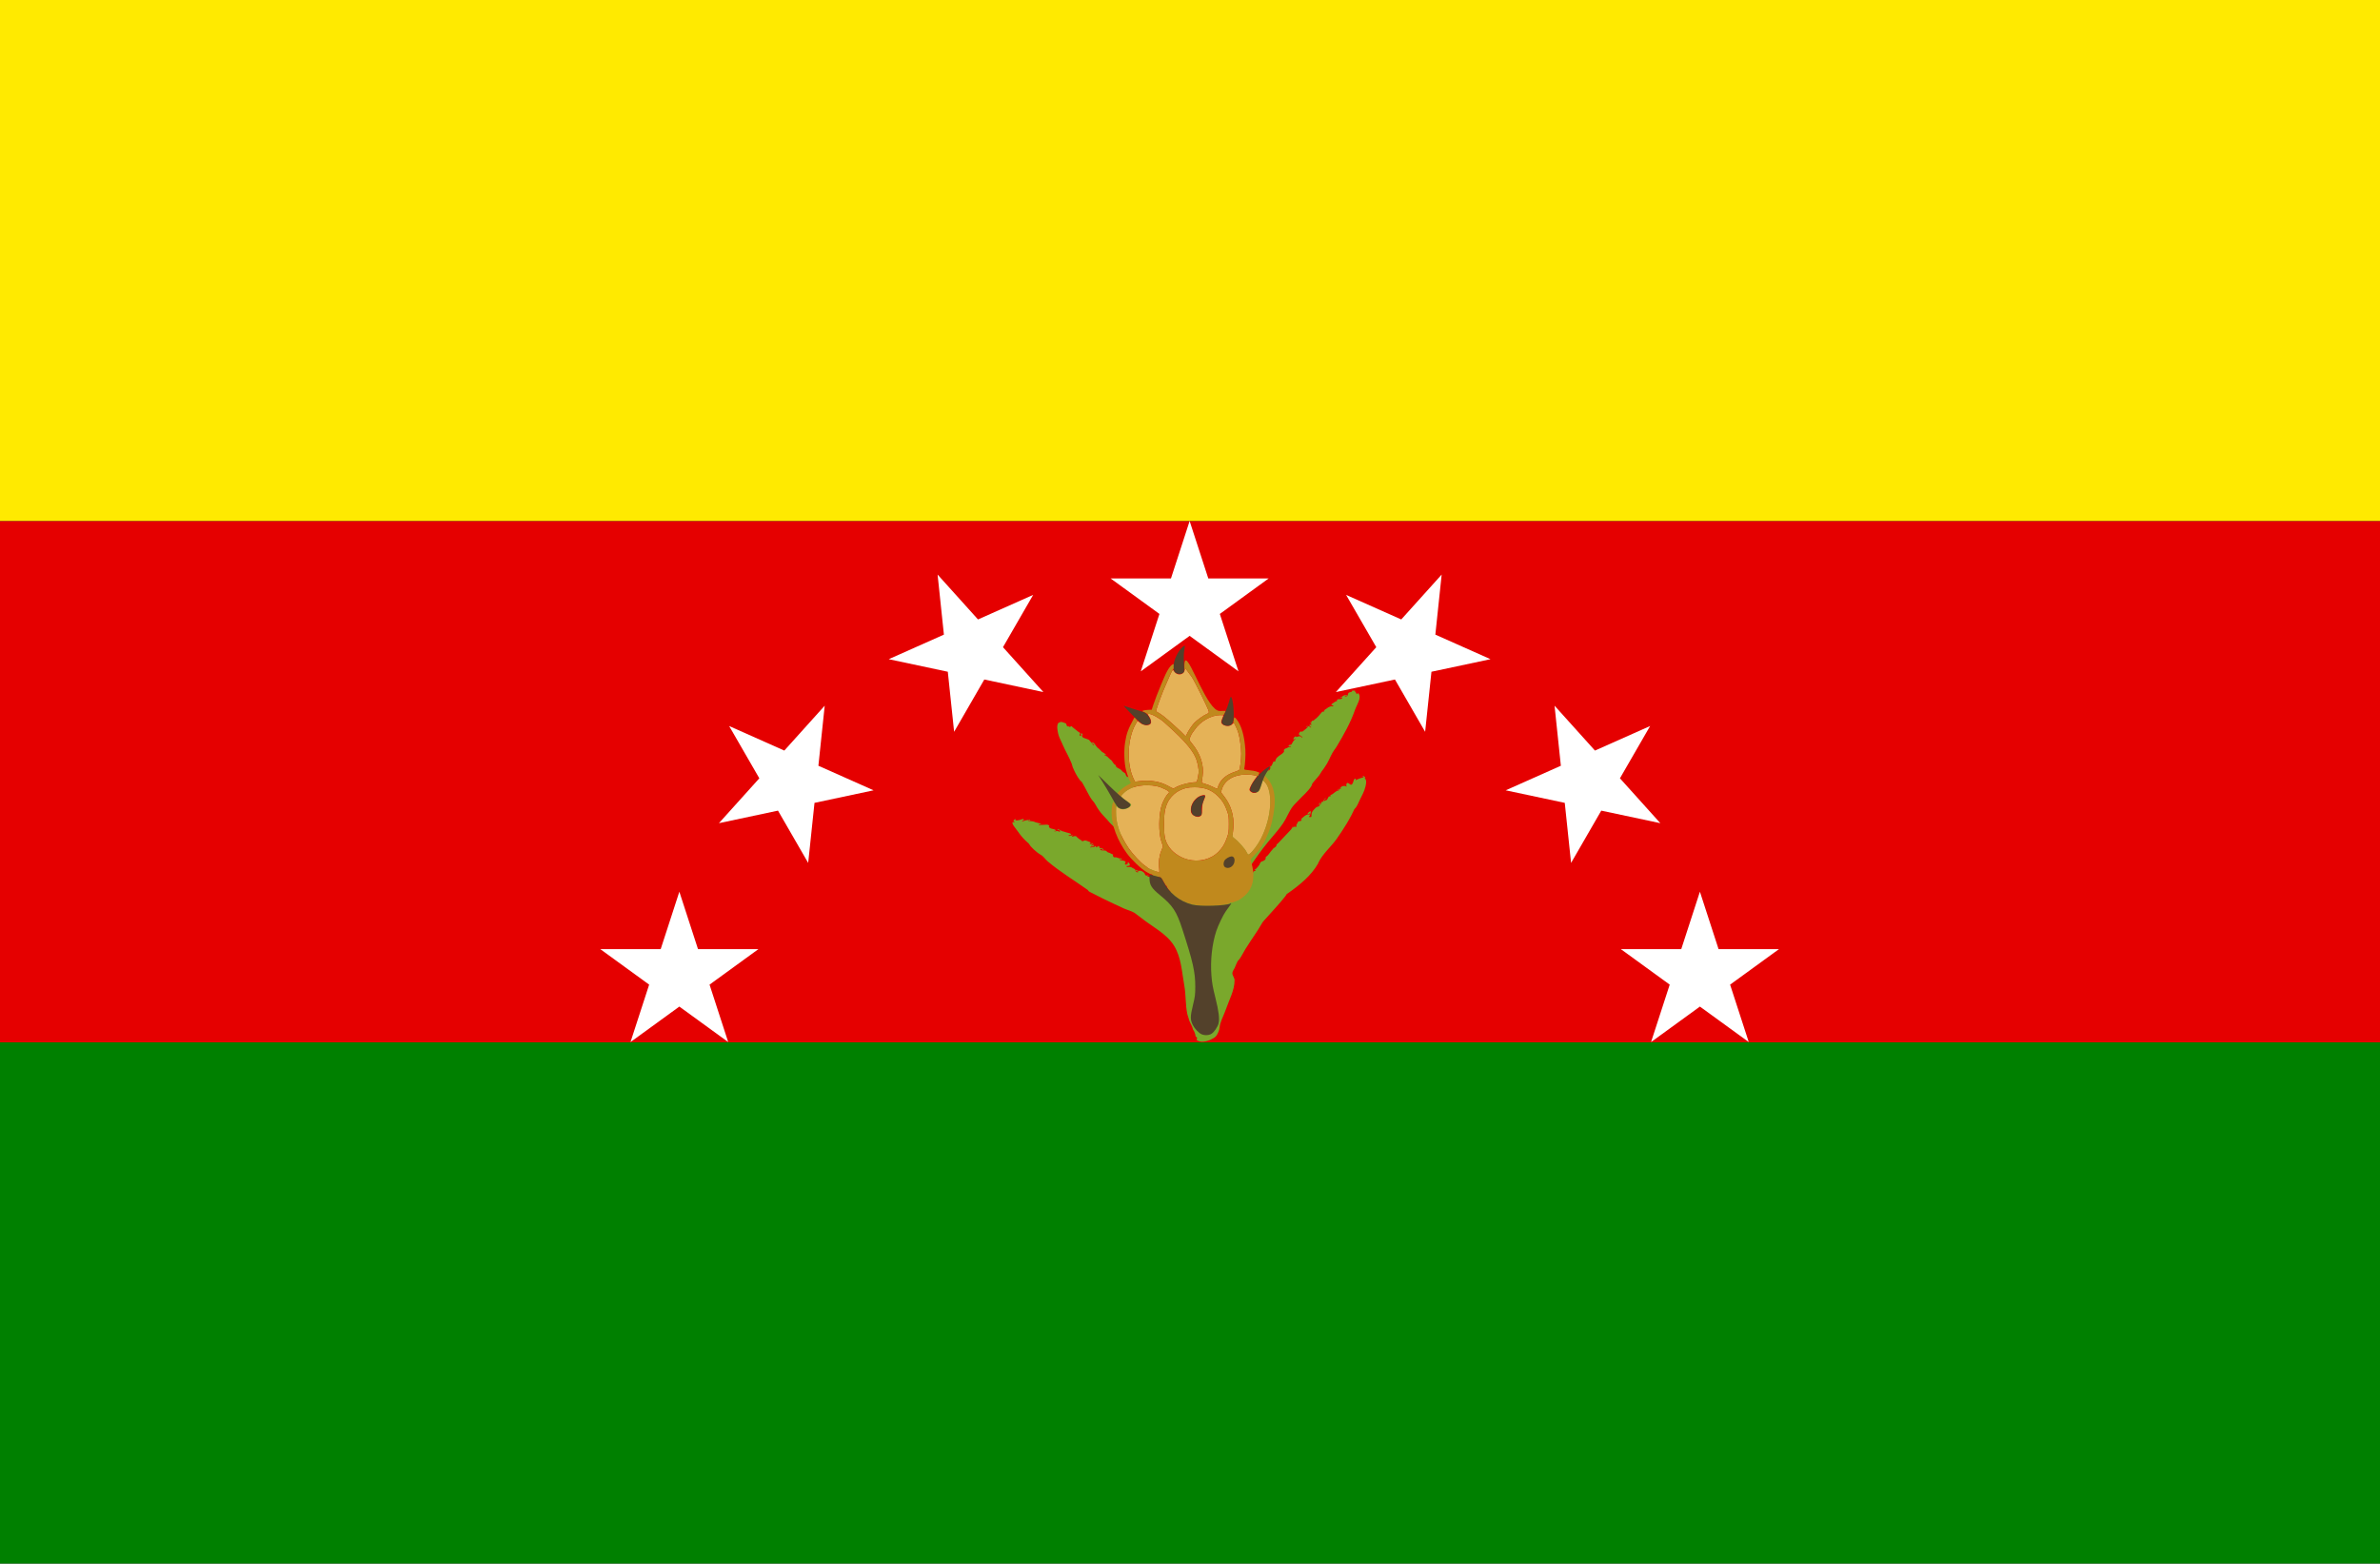
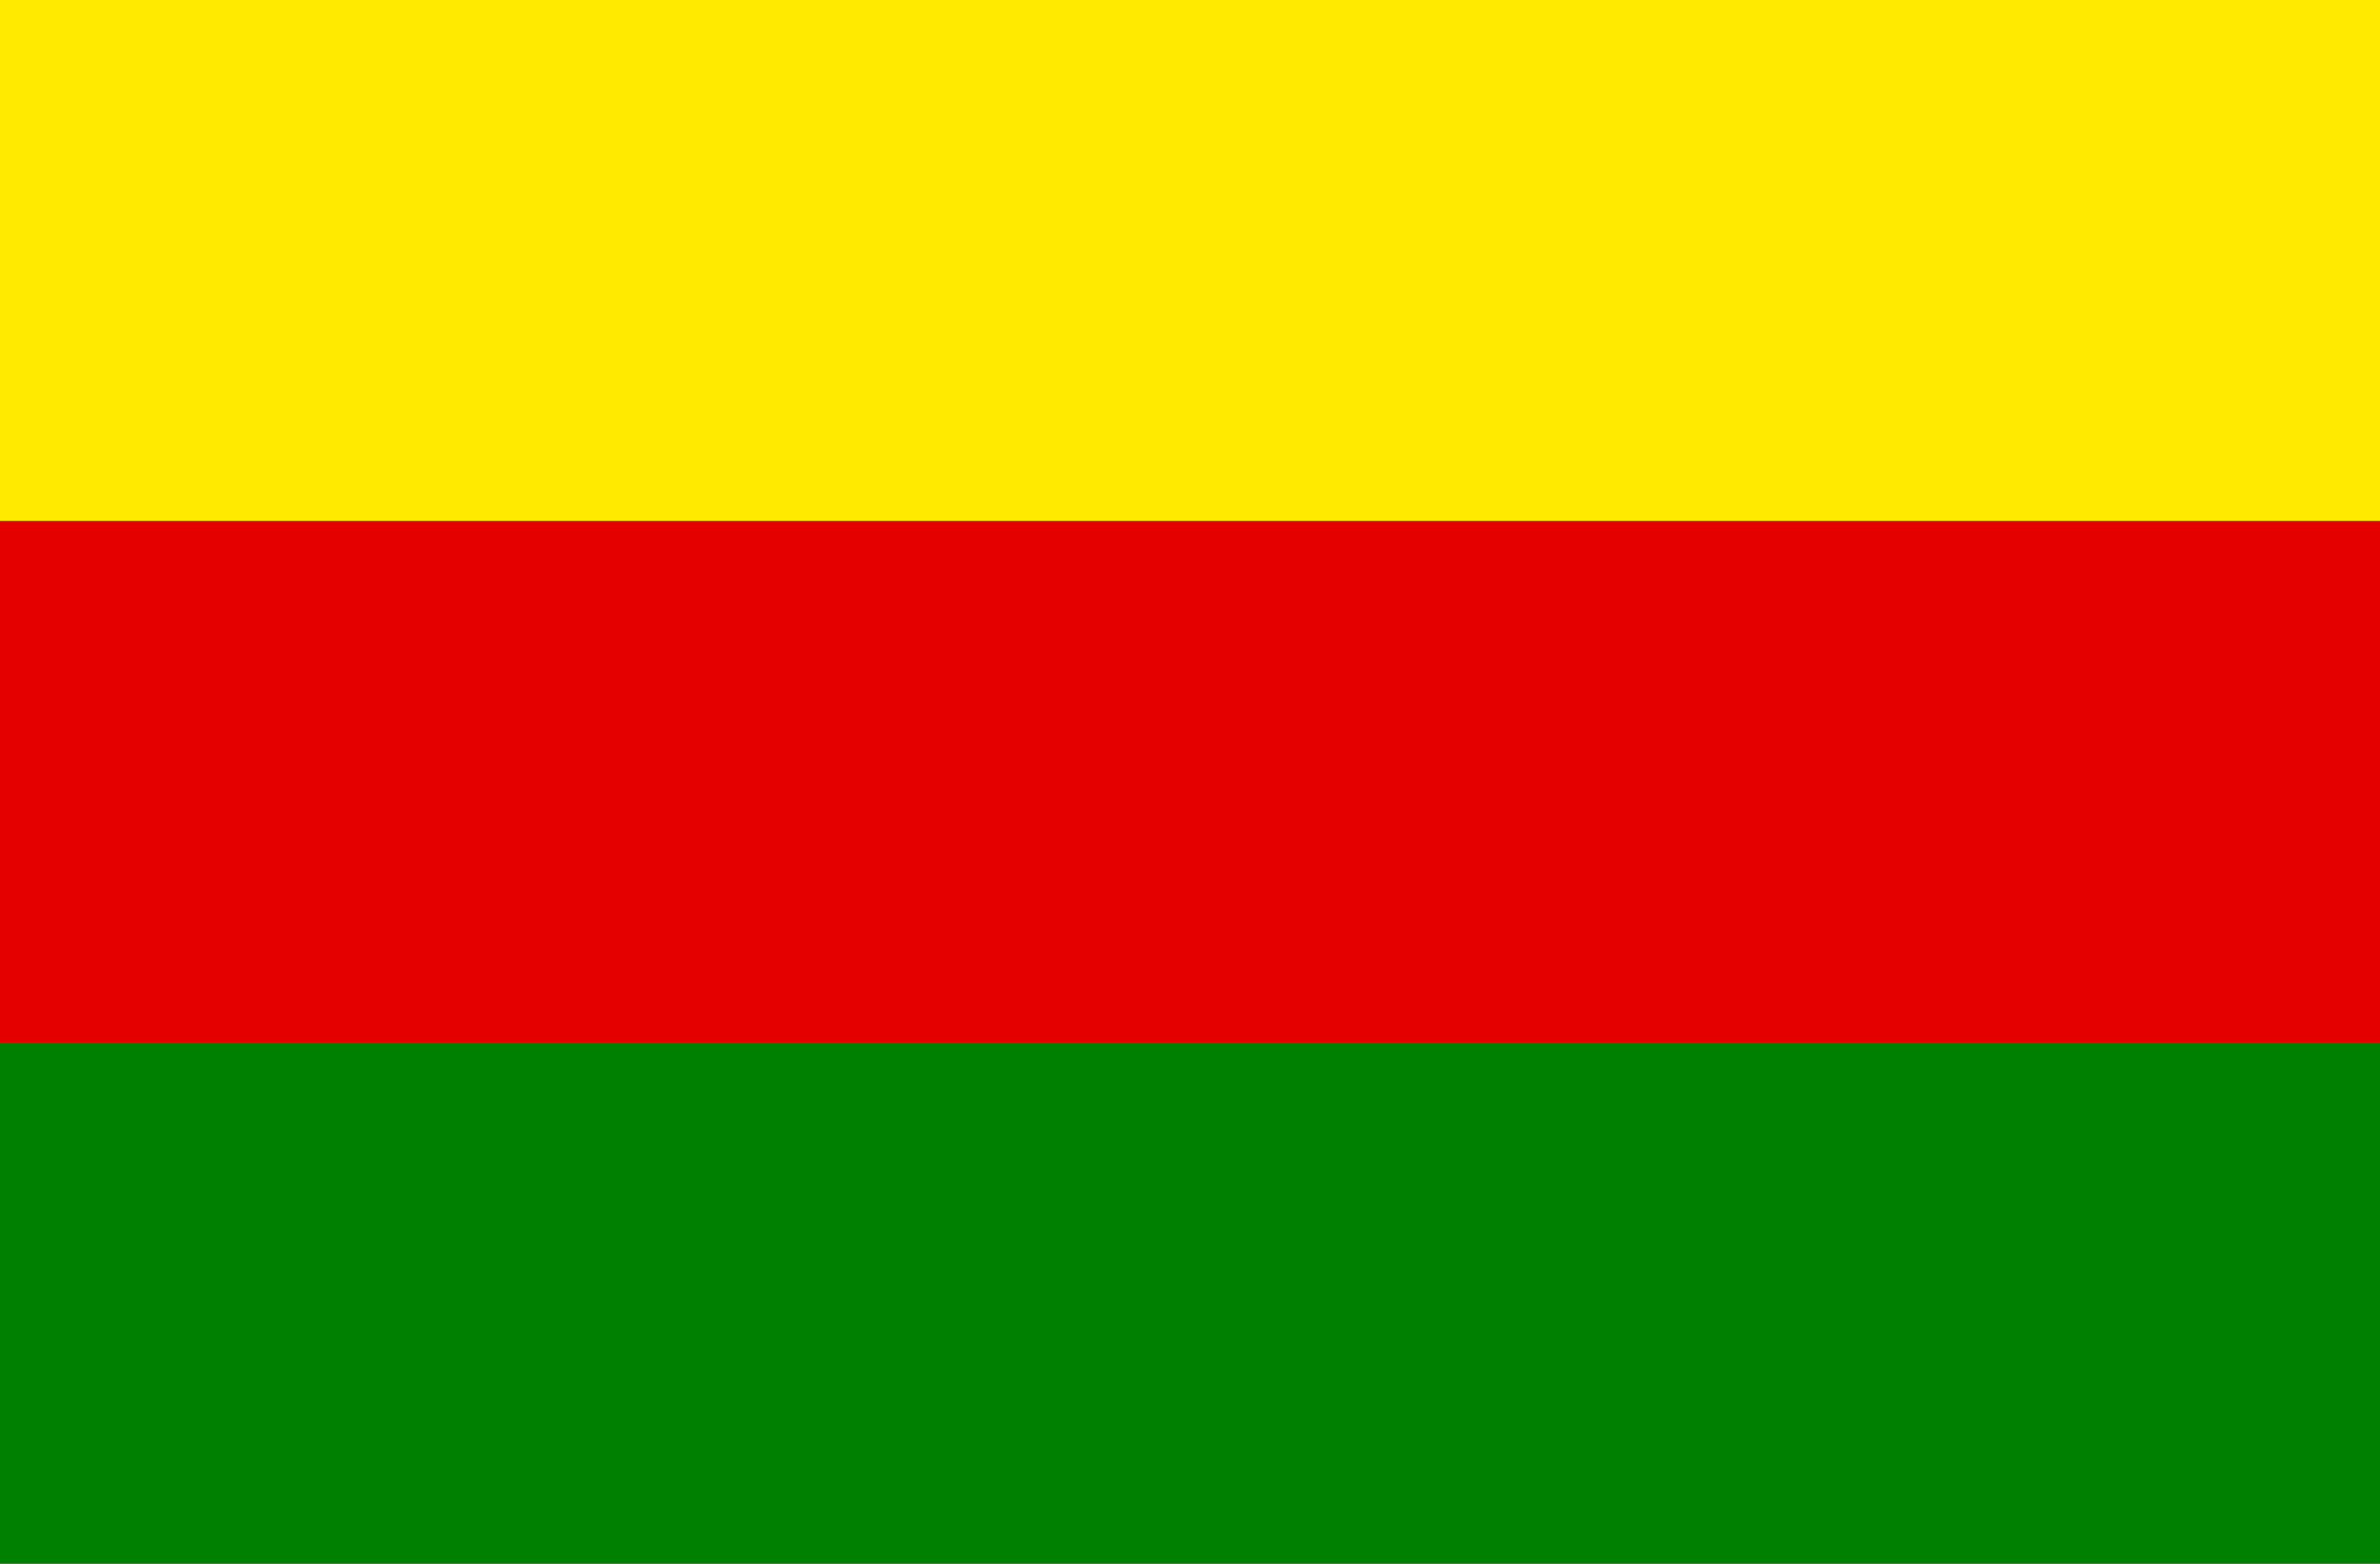
<svg xmlns="http://www.w3.org/2000/svg" xmlns:xlink="http://www.w3.org/1999/xlink" version="1.1" id="svg1" width="1347" height="885" viewBox="0 0 1347 885" xml:space="preserve">
  <rect x="0" y="0" width="1347" height="885" fill="#333333" stroke="none" />
  <defs id="defs1" />
  <g id="layer1" style="display:inline">
    <rect style="fill:#ffea00;fill-opacity:1;stroke:none;stroke-width:3.341;stroke-linecap:round;stroke-miterlimit:100;paint-order:fill markers stroke" id="rect1" width="1347" height="295" x="0" y="0" />
    <rect style="fill:#e50000;fill-opacity:1;stroke:none;stroke-width:3.341;stroke-linecap:round;stroke-miterlimit:100;paint-order:fill markers stroke" id="rect2" width="1347" height="295" x="0" y="295" />
    <rect style="display:inline;fill:#008000;fill-opacity:1;stroke:none;stroke-width:3.341;stroke-linecap:round;stroke-miterlimit:100;paint-order:fill markers stroke" id="rect3" width="1347" height="295" x="0" y="590" />
  </g>
  <g id="layer2">
    <g fill="#ffffff" id="g6" transform="matrix(1.813,0,0,1.813,-142.559,-101.79)" style="display:inline">
-       <path id="star" d="m 450,218.802 15.251,46.938 -39.928,-29.009 h 49.354 l -39.928,29.009 z" />
      <g id="star3">
        <use xlink:href="#star" transform="rotate(24,450,412.241)" id="use3" />
        <use xlink:href="#star" transform="rotate(48,450,412.241)" id="use4" />
        <use xlink:href="#star" transform="rotate(72,450,412.241)" id="use5" />
      </g>
      <use xlink:href="#star3" transform="matrix(-1,0,0,1,900,0)" id="use6" />
    </g>
    <g id="g3" style="display:inline" transform="matrix(0.358,0,0,0.358,331.531,288.606)">
-       <path d="m 1216.843,285.527 c -0.531,-0.151 -1.093,0.163 -1.641,0.24 -1.332,0.186 -3.114,-0.471 -4,0.532 -0.229,0.259 0.2,0.751 0,1.032 -0.232,0.326 -0.76,0.263 -1.137,0.402 -1.409,0.519 -3.147,0.558 -4.207,1.614 -0.745,0.743 -0.686,1.984 -1.125,2.936 -0.311,0.675 -0.428,1.568 -1.064,1.96 -1.059,0.653 -3.159,1.23 -3.74,0.137 -0.108,-0.204 0.213,-0.442 0.416,-0.555 0.921,-0.51 3.027,0.762 3.154,-0.274 0.103,-0.84 -1.573,-0.826 -2.428,-0.821 -1.332,0.008 -2.605,0.676 -3.766,1.322 -0.557,0.31 -0.931,0.885 -1.486,1.198 -0.737,0.417 -1.723,0.352 -2.387,0.876 -0.323,0.255 -0.953,0.72 -0.68,1.026 0.522,0.585 1.357,-1.213 2.125,-1.032 0.58,0.137 1.187,0.833 1.076,1.413 -0.182,0.956 -1.584,1.209 -2.512,1.531 -1.545,0.535 -3.491,-0.276 -4.875,0.59 -0.636,0.398 -1.246,1.144 -1.209,1.888 0.011,0.213 0.46,0.3 0.399,0.504 -0.21,0.697 -1.427,0.385 -2.088,0.704 -1.294,0.623 -2.445,1.505 -3.615,2.333 -1.052,0.744 -2.362,1.286 -3.055,2.366 -0.177,0.276 -0.382,0.67 -0.221,0.955 0.471,0.833 2.089,0.213 2.74,0.916 0.229,0.248 0.443,0.711 0.24,0.98 -0.654,0.868 -2.207,-0.059 -3.277,0.164 -1.689,0.353 -3.329,0.998 -4.836,1.83 -0.908,0.502 -1.611,1.31 -2.479,1.877 -0.231,0.151 -0.498,0.244 -0.723,0.404 -1.119,0.8 -2.664,1.449 -3.064,2.756 -0.105,0.344 0.436,0.731 0.264,1.048 -0.254,0.469 -0.998,0.405 -1.52,0.533 -0.551,0.136 -1.176,-1.1e-4 -1.686,0.247 -0.44,0.214 -0.718,0.661 -1.06,1.007 -0.238,0.24 -0.475,0.482 -0.69,0.742 -0.266,0.323 -0.471,0.692 -0.738,1.015 -2.246,2.716 -4.602,5.37 -7.234,7.722 -0.67,0.598 -1.466,1.044 -2.162,1.612 -0.546,0.446 -1.004,0.996 -1.576,1.409 -0.411,0.297 -0.827,0.636 -1.32,0.758 -0.391,0.097 -0.856,-0.235 -1.209,-0.043 -1.468,0.801 -0.928,4.782 -2.531,4.299 -0.187,-0.056 -0.034,-0.398 0.037,-0.578 0.241,-0.61 1.567,-0.952 1.25,-1.527 -0.231,-0.42 -1.187,-0.252 -1.441,0.155 -0.663,1.062 0.67,2.441 1.32,3.51 0.123,0.203 0.574,0.314 0.477,0.53 -0.44,0.98 -2.515,-0.764 -3.25,0.023 -0.458,0.49 -0.142,1.394 0.144,1.999 0.442,0.93 2.849,1.293 2.25,2.132 -0.679,0.95 -2.002,-1.319 -3.15,-1.571 -1.465,-0.322 -3.84,-1.202 -4.5,0.131 -0.077,0.156 0.149,0.353 0.311,0.421 0.704,0.298 1.891,-0.952 2.277,-0.298 0.465,0.787 -1.028,1.523 -1.66,2.186 -1.074,1.128 -2.315,2.097 -3.58,3.01 -1.512,1.091 -2.897,2.936 -4.768,2.93 -0.322,-9.9e-4 -0.503,-0.575 -0.818,-0.51 -1.941,0.396 -3.708,2.918 -3.365,4.85 0.226,1.273 2.263,1.342 3.184,2.258 0.785,0.781 2.757,1.956 1.932,2.694 -0.723,0.647 -1.276,-1.602 -2.201,-1.904 -1.725,-0.563 -3.655,0.061 -5.432,0.437 -0.635,0.134 -1.277,0.969 -1.838,0.644 -0.323,-0.188 0.176,-1.017 -0.19,-1.096 -2.147,-0.465 -5.407,3.984 -3.725,5.383 0.365,0.304 0.669,-0.673 1.023,-0.99 0.387,-0.345 0.814,-1.335 1.201,-0.99 1.165,1.038 -1.778,2.557 -2.613,3.87 -1.063,1.672 -2.059,3.385 -3.049,5.101 -0.108,0.188 -0.142,0.438 -0.316,0.568 -0.479,0.36 -1.174,0.261 -1.756,0.41 -0.676,0.173 -1.434,0.181 -2.018,0.561 -0.345,0.224 -0.901,0.56 -0.781,0.951 0.274,0.891 1.774,0.646 2.699,0.818 0.465,0.086 1.361,-0.362 1.414,0.102 0.135,1.174 -2.316,0.599 -3.422,1.044 -1.235,0.497 -2.336,1.281 -3.559,1.805 -0.813,0.349 -1.75,0.424 -2.502,0.887 -0.403,0.248 -0.707,0.63 -1.024,0.98 -0.3,0.332 -0.707,0.626 -0.828,1.055 -0.201,0.71 0.351,1.465 0.256,2.196 -0.047,0.363 -0.184,0.728 -0.402,1.024 -2.309,3.133 -6.271,4.677 -9.131,7.328 -1.081,1.002 -2.276,1.96 -3.02,3.228 -0.248,0.423 -0.222,0.963 -0.445,1.399 -0.162,0.317 -0.514,0.525 -0.637,0.858 -0.162,0.439 0.101,0.972 -0.094,1.397 -0.199,0.434 -0.564,0.864 -1.022,1.011 -0.523,0.168 -1.133,-0.491 -1.629,-0.255 -0.78,0.37 -0.895,1.467 -1.287,2.231 -0.471,0.917 -0.755,1.927 -1.277,2.816 -0.165,0.28 -0.411,0.507 -0.58,0.785 -0.194,0.318 -0.287,0.691 -0.496,0.999 -0.274,0.402 -0.554,0.842 -0.979,1.084 -0.687,0.391 -2.131,-0.284 -2.328,0.475 -0.051,0.196 0.29,0.293 0.467,0.394 0.354,0.202 1.023,0.023 1.154,0.406 0.638,1.859 -1.341,5.526 -3.234,4.942 -0.382,-0.118 0.07,-0.793 0.035,-1.187 -0.052,-0.587 0.232,-1.719 -0.363,-1.73 -1.303,-0.024 -0.413,2.576 -0.938,3.758 -0.206,0.463 -0.396,1.027 -0.848,1.264 -0.653,0.343 -1.901,-0.682 -2.217,-0.021 -0.091,0.191 0.232,0.369 0.41,0.485 0.335,0.219 1.061,-0.044 1.154,0.342 0.119,0.493 -0.844,0.618 -1.115,1.048 -0.359,0.568 -0.228,1.364 -0.611,1.916 -0.784,1.127 -2.423,1.454 -3.25,2.551 -1.781,2.364 -2.189,5.487 -3.326,8.213 -0.233,0.559 -0.115,1.778 -0.717,1.67 -1.61,-0.288 0.815,-3.596 -0.217,-4.854 -0.141,-0.171 -0.457,-0.277 -0.648,-0.164 -0.743,0.437 -0.388,1.668 -0.633,2.488 -0.452,1.511 0.039,4.649 -1.543,4.473 -0.747,-0.083 0.473,-1.972 -0.236,-2.221 -0.891,-0.313 -1.606,1.135 -2.008,1.981 -0.305,0.642 -0.255,1.413 -0.197,2.12 0.059,0.717 0.628,1.373 0.547,2.088 -3.4,29.98 -26.989,54.138 -42.002,80.393 -1.028,1.799 -2.368,3.422 -3.289,5.277 -5.729,11.537 -11.851,23.367 -13.754,36.083 -0.385,2.574 0.115,5.219 0.525,7.79 0.18,1.128 0.987,2.189 0.846,3.323 -0.146,1.174 -1.017,2.154 -1.693,3.129 -2.817,4.06 -6.485,7.471 -9.75,11.188 -0.872,0.993 -1.754,1.978 -2.629,2.969 -1.238,1.4 -2.41,2.859 -3.709,4.204 -1.553,1.607 -3.083,3.264 -4.873,4.608 -1.982,1.488 -4.278,2.516 -6.42,3.767 -1.756,1.026 -3.425,2.216 -5.273,3.068 -1.45,0.668 -2.991,1.13 -4.523,1.581 -2.884,0.849 -5.95,1.078 -8.771,2.113 -1.828,0.67 -3.264,2.668 -5.213,2.625 -0.368,-0.008 -0.622,-0.397 -0.961,-0.539 -3.13,-1.313 -6.424,-2.339 -9.785,-2.849 -4.106,-0.623 -8.357,0.417 -12.461,-0.222 -1.633,-0.255 -3.178,-0.906 -4.746,-1.425 -0.796,-0.263 -1.607,-0.498 -2.363,-0.856 -1.416,-0.671 -2.75,-1.513 -4.035,-2.406 -1.299,-0.903 -2.392,-2.075 -3.693,-2.975 -1.153,-0.798 -2.517,-1.281 -3.627,-2.136 -0.803,-0.618 -1.276,-2.637 -2.158,-2.136 -0.646,0.366 0.548,1.401 0.564,2.138 0.012,0.539 0.202,1.548 -0.342,1.581 -0.922,0.056 -1.173,-1.715 -0.908,-2.59 0.241,-0.797 1.356,-0.985 2,-1.519 0.684,-0.567 1.833,-0.915 1.977,-1.786 0.774,-4.69 -4.996,-8.143 -6.996,-12.463 -0.797,-1.722 -1.559,-3.487 -1.98,-5.335 -2.309,-10.127 -0.642,-20.872 -2.887,-31.013 -0.937,-4.232 -1.21,-9.261 -4.373,-12.256 -0.79,-0.748 -2.133,-0.519 -3.139,-0.945 -1.355,-0.575 -2.622,-1.348 -3.852,-2.153 -0.964,-0.631 -2.78,-0.945 -2.75,-2.088 0.07,-2.643 4.45,-2.931 6.607,-4.49 0.923,-0.667 1.831,-1.356 2.709,-2.08 0.555,-0.457 1.103,-0.923 1.615,-1.426 1.706,-1.677 4.542,-2.931 4.842,-5.292 0.4,-3.156 -2.768,-5.761 -4.506,-8.437 -1.041,-1.603 -2.233,-3.115 -3.523,-4.529 -1.304,-1.428 -2.851,-2.619 -4.24,-3.966 -0.85,-0.824 -1.714,-1.637 -2.504,-2.519 -2.11,-2.354 -4.42,-4.621 -5.953,-7.378 -0.515,-0.927 -0.67,-2.01 -1.047,-3 -0.457,-1.2 -0.922,-2.4 -1.473,-3.56 -0.636,-1.342 -1.393,-2.625 -2.111,-3.926 -0.624,-1.13 -1.251,-2.26 -1.912,-3.369 -1.597,-2.678 -3.707,-5.082 -4.963,-7.933 -1.081,-2.454 -1.696,-5.104 -2.15,-7.743 -0.611,-3.555 -0.501,-7.194 -0.754,-10.791 -0.137,-1.945 0.888,-4.369 -0.412,-5.833 -0.384,-0.433 -1.549,0.211 -1.713,-0.342 -0.137,-0.461 0.851,-0.565 1.045,-1.005 0.329,-0.745 0.079,-1.626 0.059,-2.439 -0.017,-0.654 -0.671,-1.558 -0.146,-1.956 0.42,-0.319 1.147,0.911 1.5,0.52 0.74,-0.82 -0.828,-2.059 -1.451,-2.969 -1.417,-2.067 -3.328,-3.762 -5.115,-5.526 -0.919,-0.907 -1.589,-2.732 -2.879,-2.594 -0.363,0.039 -0.268,0.898 -0.633,0.883 -0.82,-0.034 -0.759,-1.448 -1.252,-2.097 -0.269,-0.354 -0.684,-0.591 -0.92,-0.966 -0.2,-0.318 -0.303,-0.69 -0.398,-1.053 -0.101,-0.387 0.013,-0.834 -0.18,-1.185 -0.449,-0.818 -1.375,-1.274 -2.115,-1.85 -0.85,-0.661 -1.868,-1.108 -2.662,-1.834 -0.311,-0.284 -0.528,-0.654 -0.805,-0.97 -0.401,-0.459 -0.79,-0.933 -1.238,-1.347 -0.476,-0.44 -0.997,-0.832 -1.531,-1.2 -1.946,-1.342 -4.421,-1.984 -6.078,-3.663 -0.466,-0.472 -0.825,-1.078 -1,-1.714 -0.121,-0.441 0.268,-1.007 -0.012,-1.37 -0.249,-0.324 -0.842,-0.113 -1.186,-0.336 -1.879,-1.224 -2.961,-3.362 -4.273,-5.17 -0.246,-0.339 -0.415,-0.729 -0.672,-1.059 -0.372,-0.477 -0.788,-0.925 -1.248,-1.32 -0.483,-0.414 -1.078,-0.685 -1.57,-1.088 -1.646,-1.348 -2.966,-3.055 -4.596,-4.422 -1.312,-1.1 -4.976,-1.532 -4.154,-3.027 0.383,-0.697 1.747,1.461 2.25,0.843 0.466,-0.573 -0.695,-1.325 -1.217,-1.85 -1.354,-1.362 -3.243,-2.08 -4.803,-3.207 -0.234,-0.169 -0.468,-0.341 -0.684,-0.533 -1.467,-1.31 -2.661,-2.9 -4.127,-4.212 -0.725,-0.648 -1.547,-1.182 -2.299,-1.8 -3.102,-2.548 -6.448,-10.846 -9.121,-7.859 -0.646,0.722 1.483,1.254 2.172,1.937 0.436,0.433 1.677,0.934 1.238,1.365 -1.525,1.497 -3.227,-2.81 -4.76,-4.299 -0.692,-0.672 -1.391,-1.344 -2.002,-2.089 -0.383,-0.467 -0.6,-1.067 -1.037,-1.484 -0.135,-0.129 -0.306,-0.215 -0.473,-0.3 -1.391,-0.704 -2.922,-1.096 -4.359,-1.701 -1.91,-0.804 -4.246,-1.062 -5.662,-2.563 -0.46,-0.487 -0.627,-1.21 -0.713,-1.871 -0.152,-1.167 1.239,-2.708 0.369,-3.51 -0.661,-0.609 -2.418,-0.393 -2.668,0.466 -0.109,0.374 0.781,0.407 0.875,0.785 0.208,0.834 -0.056,2.191 -0.893,2.422 -0.637,0.176 -1.31,-0.619 -1.545,-1.231 -0.43,-1.121 1.075,-2.441 0.607,-3.547 -0.342,-0.809 -1.469,-0.982 -2.178,-1.508 -3.239,-2.401 -6.336,-4.986 -9.477,-7.513 -0.764,-0.614 -1.315,-1.655 -2.277,-1.859 -0.31,-0.066 -0.671,0.05 -0.918,0.247 -0.369,0.295 -0.203,1.103 -0.652,1.253 -0.688,0.23 -1.265,-0.742 -1.967,-0.928 -0.758,-0.2 -1.627,0.128 -2.348,-0.18 -0.406,-0.173 -0.732,-0.522 -0.982,-0.883 -0.736,-1.06 -0.519,-2.661 -1.41,-3.597 -0.488,-0.513 -1.27,-0.646 -1.941,-0.879 -2.097,-0.73 -4.249,-1.778 -6.465,-1.614 -0.6,0.044 -1.112,0.454 -1.664,0.69 -0.287,0.123 -0.582,0.227 -0.855,0.377 -0.521,0.286 -1.203,0.468 -1.482,0.99 -2.577,4.812 -1.004,10.992 0.043,16.339 1.118,5.706 4.392,10.781 6.541,16.19 0.112,0.281 0.21,0.567 0.33,0.845 4.515,10.442 10.585,20.214 14.656,30.834 0.121,0.316 0.193,0.649 0.289,0.974 0.47,1.584 0.772,3.228 1.412,4.753 2.929,6.973 6.458,13.802 11.012,19.86 0.977,1.3 2.457,2.171 3.443,3.464 0.132,0.173 0.217,0.376 0.324,0.564 1.511,2.662 3.037,5.315 4.49,8.008 0.136,0.251 0.261,0.507 0.395,0.76 2.414,4.56 4.728,9.177 7.35,13.623 0.899,1.525 1.829,3.038 2.871,4.471 0.953,1.31 2.044,2.516 3.084,3.759 0.295,0.353 0.628,0.676 0.895,1.05 1.684,2.362 2.845,5.054 4.416,7.492 1.842,2.859 3.743,5.691 5.863,8.354 4.131,5.19 9.14,9.651 13.316,14.806 0.124,0.153 0.224,0.324 0.348,0.477 2.669,3.307 6.626,5.709 8.494,9.516 0.174,0.355 0.087,0.79 0.215,1.164 0.12,0.349 0.253,0.716 0.51,0.984 0.31,0.324 0.799,0.419 1.17,0.673 1.802,1.234 3.485,2.641 5.092,4.115 0.162,0.149 0.313,0.31 0.457,0.475 2.867,3.296 5.354,6.898 8.096,10.297 11.607,14.387 23.935,28.2 35.365,42.725 2.123,2.698 4.178,5.449 6.166,8.246 0.285,0.401 0.573,0.802 0.826,1.224 1.144,1.91 2.106,3.922 3.115,5.905 0.918,1.804 4.159,4.069 2.672,5.453 -1.193,1.11 -2.813,-1.668 -4.279,-2.389 -1.808,-0.889 -3.669,-1.679 -5.559,-2.383 -0.82,-0.306 -2.449,0.067 -2.502,-0.798 -0.025,-0.413 0.765,-0.335 1.139,-0.522 0.261,-0.13 0.843,-0.137 0.77,-0.417 -0.282,-1.069 -2.258,0.267 -3.348,0.029 -0.441,-0.096 -0.89,-0.272 -1.223,-0.574 -1.149,-1.042 -1.219,-2.948 -2.365,-3.993 -1.871,-1.706 -4.333,-3.223 -6.877,-3.276 -0.41,-0.009 -0.725,0.424 -1.131,0.481 -1.8,0.253 -4.835,-2.373 -5.412,-0.667 -0.237,0.7 1.261,0.799 1.939,1.106 0.793,0.358 2.481,-0.016 2.471,0.847 -0.009,0.809 -1.548,0.96 -2.336,0.742 -1.229,-0.34 -1.901,-1.75 -2.512,-2.859 -0.361,-0.656 -0.089,-1.633 -0.631,-2.153 -0.207,-0.199 -0.57,-0.111 -0.84,-0.215 -2.012,-0.77 -3.685,-2.288 -5.723,-2.99 -2.151,-0.741 -6.697,1.015 -6.719,-1.239 -0.007,-0.722 1.446,-0.224 2.143,-0.437 1.015,-0.311 2.628,-0.214 2.939,-1.22 0.511,-1.649 -1.153,-4.681 -2.859,-4.332 -0.745,0.152 0.035,1.601 -0.389,2.227 -0.174,0.257 -0.501,0.385 -0.793,0.495 -0.943,0.356 -2.075,0.923 -2.986,0.495 -0.347,-0.163 -0.53,-0.612 -0.57,-0.99 -0.12,-1.119 1.416,-2.158 1.031,-3.216 -0.33,-0.907 -1.587,-1.13 -2.455,-1.566 -2.137,-1.072 -7.218,-0.227 -6.711,-2.544 0.137,-0.625 1.289,0.153 1.934,0.116 0.52,-0.03 1.506,0.242 1.537,-0.273 0.103,-1.678 -3.251,-0.978 -4.871,-1.484 -1.484,-0.464 -2.918,-1.112 -4.441,-1.426 -0.277,-0.057 -0.561,-0.07 -0.844,-0.081 -0.759,-0.03 -1.584,0.344 -2.279,0.041 -0.81,-0.353 -1.434,-1.156 -1.758,-1.972 -0.168,-0.423 0.059,-0.918 -0.035,-1.363 -0.113,-0.534 -0.211,-1.155 -0.625,-1.515 -0.366,-0.318 -0.959,-0.193 -1.412,-0.369 -0.955,-0.372 -1.779,-1.018 -2.713,-1.438 -1.242,-0.558 -2.647,-0.757 -3.83,-1.428 -0.432,-0.245 -0.837,-0.558 -1.162,-0.932 -0.19,-0.219 -0.216,-0.566 -0.443,-0.746 -2.747,-2.17 -10.45,0.289 -10.047,-3.166 0.067,-0.572 1.162,-0.2 1.74,-0.135 1.301,0.145 2.887,2.132 3.75,1.158 0.261,-0.295 -0.209,-0.801 -0.5,-1.067 -1.094,-1.002 -2.823,-0.961 -4.191,-1.546 -0.821,-0.351 -2.362,-0.293 -2.404,-1.177 -0.013,-0.267 0.629,-0.161 0.689,-0.421 0.075,-0.322 -0.245,-0.674 -0.535,-0.837 -0.847,-0.476 -2.048,-0.5 -2.922,-0.073 -0.554,0.271 -0.477,1.404 -1.09,1.484 -0.472,0.062 -0.798,-0.533 -1.113,-0.887 -0.374,-0.421 -0.341,-1.29 -0.889,-1.432 -0.427,-0.111 -0.896,0.286 -1.158,0.638 -0.106,0.141 0.021,0.398 -0.111,0.516 -0.843,0.753 -2.261,0.218 -3.387,0.361 -1.174,0.149 -3.166,1.638 -3.512,0.518 -0.266,-0.862 1.664,-0.74 2.467,-1.166 1.214,-0.644 3.702,-0.741 3.549,-2.095 -0.053,-0.465 -0.877,-0.431 -1.35,-0.435 -1.125,-0.01 -2.579,1.888 -3.229,0.978 -0.312,-0.437 0.63,-0.871 0.967,-1.289 0.523,-0.649 2.084,-1.192 1.635,-1.892 -0.522,-0.813 -1.843,0.734 -2.816,0.767 -0.738,0.025 -1.975,0.271 -2.172,-0.433 -0.184,-0.66 1.593,-0.7 1.535,-1.382 -0.11,-1.301 -2.129,-1.577 -3.33,-2.117 -1.896,-0.852 -3.918,-1.711 -6,-1.716 -1.43,-0.004 -2.765,1.588 -4.127,1.158 -0.402,-0.127 -0.476,-0.701 -0.793,-0.978 -0.933,-0.816 -2.156,-1.237 -3.178,-1.941 -0.835,-0.576 -1.609,-1.234 -2.404,-1.861 -0.431,-0.34 -0.885,-0.656 -1.285,-1.032 -0.625,-0.588 -0.948,-1.542 -1.729,-1.904 -1.104,-0.511 -2.445,-0.283 -3.654,-0.131 -0.957,0.12 -1.856,1.11 -2.773,0.816 -0.229,-0.073 -0.47,-0.33 -0.439,-0.566 0.094,-0.725 2,-0.657 1.75,-1.345 -0.291,-0.801 -1.72,0.064 -2.58,0.077 -1.416,0.022 -4.01,1.388 -4.25,0.006 -0.2,-1.148 2.342,-0.53 3.33,-1.164 0.203,-0.13 0.544,-0.285 0.5,-0.52 -0.424,-2.285 -4.172,-2.149 -6.352,-3.011 -1.364,-0.539 -2.782,-0.937 -4.191,-1.345 -1.074,-0.311 -2.199,-0.454 -3.248,-0.839 -1.812,-0.664 -3.394,-1.859 -5.209,-2.515 -0.807,-0.291 -2.17,-1.406 -2.5,-0.62 -0.373,0.889 1.709,0.93 2.5,1.49 0.649,0.46 2.01,0.758 1.83,1.527 -0.193,0.829 -1.697,0.924 -2.5,0.622 -0.183,-0.069 -0.159,-0.385 -0.33,-0.479 -1.1,-0.608 -2.517,-0.143 -3.777,-0.172 -0.894,-0.02 -2.534,0.873 -2.684,0 -0.158,-0.925 2.472,-0.012 2.686,-0.926 0.145,-0.623 -0.814,-1.028 -1.365,-1.361 -1.337,-0.805 -2.975,-0.966 -4.479,-1.394 -0.857,-0.244 -1.782,-0.294 -2.59,-0.669 -0.884,-0.41 -1.787,-0.922 -2.381,-1.689 -0.292,-0.378 -0.726,-0.914 -0.506,-1.338 0.121,-0.232 0.777,0.058 0.766,-0.203 -0.182,-4.327 -8.564,-1.895 -12.92,-2.31 -1.244,-0.118 -3.415,1.144 -3.75,-0.048 -0.151,-0.539 0.949,-0.608 1.439,-0.885 0.694,-0.392 2.218,-0.311 2.125,-1.096 -0.063,-0.528 -1.037,-0.288 -1.564,-0.389 -0.552,-0.105 -1.119,-0.115 -1.67,-0.224 -1.877,-0.372 -3.74,-0.847 -5.551,-1.461 -0.752,-0.255 -1.45,-0.65 -2.197,-0.92 -0.305,-0.11 -0.615,-0.206 -0.93,-0.284 -0.671,-0.166 -1.354,-0.283 -2.037,-0.387 -1.774,-0.27 -3.607,-0.188 -5.35,-0.615 -0.439,-0.108 -1.297,-0.038 -1.266,-0.485 0.084,-1.182 3.616,0.374 3.5,-0.806 -0.121,-1.232 -2.502,-0.211 -3.75,-0.131 -1.265,0.08 -2.521,0.312 -3.752,0.613 -0.931,0.228 -1.788,0.72 -2.73,0.899 -0.895,0.17 -2.467,1.02 -2.73,0.157 -0.277,-0.907 1.828,-0.741 2.48,-1.434 0.248,-0.264 0.694,-0.677 0.482,-0.97 -1.663,-2.299 -5.644,1.023 -8.5,1.088 -1.672,0.038 -4.129,1.005 -5,-0.408 -0.199,-0.323 0.717,-0.788 0.439,-1.048 -0.808,-0.755 -2.304,0.581 -3,1.438 -0.322,0.397 -0.502,0.996 -0.357,1.484 0.206,0.698 1.832,0.831 1.584,1.515 -0.349,0.964 -2.378,-0.492 -3.094,0.247 -0.493,0.509 -0.267,1.433 -0.08,2.113 0.933,3.384 3.862,5.884 5.738,8.86 0.115,0.182 0.216,0.373 0.338,0.551 1.155,1.685 2.605,3.164 3.719,4.877 0.112,0.171 0.176,0.371 0.295,0.537 4.063,5.688 8.857,10.915 14.131,15.529 0.226,0.197 0.526,0.303 0.74,0.512 1.498,1.458 2.314,3.487 3.699,5.051 3.042,3.435 6.461,6.554 10.051,9.425 2.17,1.735 4.526,3.238 6.904,4.681 0.18,0.109 0.387,0.174 0.555,0.3 3.508,2.622 5.911,6.473 9.246,9.307 19.614,16.667 41.914,29.963 62.893,44.915 0.229,0.163 0.489,0.291 0.688,0.489 0.487,0.485 0.687,1.213 1.197,1.674 1.507,1.36 3.502,2.072 5.299,3.027 11.339,6.029 22.971,11.506 34.559,17.054 5.332,2.553 10.668,5.104 16.088,7.471 5.459,2.384 11.374,3.818 16.539,6.775 0.174,0.099 0.317,0.243 0.477,0.363 3.36,2.551 6.801,5 10.096,7.633 17.674,14.121 39.827,24.686 51.855,43.755 11.629,18.436 12.507,41.76 16.383,63.152 2.68,14.794 1.692,30.117 4.709,44.847 0.506,2.471 1.548,4.805 2.232,7.233 0.248,0.88 0.383,1.791 0.678,2.656 1.565,4.585 4.511,8.673 5.768,13.351 0.078,0.291 0.008,0.612 0.105,0.897 0.42,1.227 1.458,2.165 2.01,3.34 0.867,1.844 1.516,3.794 2.02,5.766 0.215,0.84 -0.062,1.844 0.422,2.567 0.231,0.344 0.783,0.35 1.061,0.659 0.654,0.729 1.46,1.689 1.264,2.644 -0.058,0.284 -0.586,0.297 -0.654,0.578 -0.215,0.886 0.197,2.102 1,2.55 8.001,4.458 19.448,0.238 27.125,-4.747 3.348,-2.174 5.078,-6.262 6.629,-9.916 1.629,-3.839 1.441,-8.223 2.641,-12.214 2.275,-7.569 6.032,-14.632 8.602,-22.108 5.245,-15.263 13.879,-30.249 13.883,-46.37 9e-4,-4.011 -3.728,-7.538 -3.449,-11.539 0.201,-2.892 2.443,-5.269 3.625,-7.921 1.483,-3.328 2.632,-6.812 4.35,-10.028 0.19,-0.355 0.413,-0.694 0.654,-1.017 0.839,-1.123 1.933,-2.047 2.75,-3.185 3.486,-4.858 5.959,-10.356 9.098,-15.44 2.578,-4.177 5.303,-8.263 7.992,-12.371 3.897,-5.95 7.992,-11.773 11.801,-17.779 2.427,-3.827 4.696,-7.75 7.039,-11.628 0.16,-0.265 0.297,-0.546 0.48,-0.796 1.747,-2.388 3.909,-4.451 5.859,-6.68 10.097,-11.54 20.828,-22.568 30.246,-34.657 0.923,-1.184 1.419,-2.725 2.564,-3.7 0.235,-0.2 0.583,-0.223 0.836,-0.4 18.534,-12.998 37.169,-27.969 48.326,-47.551 0.181,-0.318 0.103,-0.735 0.262,-1.065 6.912,-14.38 19.945,-25.015 29.193,-38.045 5.48,-7.721 10.595,-15.697 15.561,-23.751 1.201,-1.948 2.342,-3.932 3.439,-5.938 2.896,-5.292 5.929,-10.537 8.299,-16.08 0.062,-0.145 0.076,-0.311 0.154,-0.448 0.756,-1.318 2.13,-2.201 2.977,-3.464 2.333,-3.478 3.927,-7.393 5.699,-11.182 3.292,-7.038 7.455,-13.859 9.152,-21.43 0.838,-3.737 1.829,-7.908 0.428,-11.476 -0.275,-0.699 -1.556,-0.853 -1.596,-1.602 -0.026,-0.496 0.919,-0.668 0.94,-1.164 0.014,-0.35 -0.321,-0.648 -0.594,-0.872 -0.978,-0.802 -2.618,-2.393 -3.5,-1.488 -0.238,0.244 0.245,0.641 0.44,0.92 0.273,0.393 1.148,0.58 1,1.034 -0.208,0.639 -1.346,0.191 -2,0.367 -3.053,0.824 -5.996,2.019 -8.922,3.212 -0.57,0.232 -1.186,1.135 -1.678,0.767 -0.416,-0.311 0.308,-1.018 0.244,-1.531 -0.039,-0.311 -0.055,-0.842 -0.371,-0.866 -3.387,-0.26 -3.116,6.059 -5.379,8.567 -0.395,0.437 -0.808,1.01 -1.395,1.09 -2.347,0.32 -4.451,-3.774 -6.561,-2.706 -1.512,0.765 -1.428,3.249 -1.164,4.91 0.04,0.251 0.562,0.458 0.398,0.653 -0.549,0.655 -1.561,-0.807 -2.416,-0.891 -1.757,-0.172 -3.686,-0.018 -5.229,0.831 -0.926,0.51 -2.102,1.327 -2.084,2.376 0.01,0.325 0.761,0.401 0.67,0.713 -0.271,0.928 -1.924,0.383 -2.83,0.742 -0.837,0.332 -2.241,0.408 -2.371,1.291 -0.017,0.115 0.131,0.226 0.246,0.247 0.784,0.143 1.549,-1.473 2.174,-0.984 0.406,0.318 0.042,1.127 -0.305,1.508 -0.757,0.831 -2.225,0.499 -3.238,0.994 -0.376,0.184 -0.683,0.481 -1.027,0.719 -0.585,0.404 -1.184,0.789 -1.764,1.202 -1.655,1.179 -3.14,2.602 -4.889,3.64 -0.568,0.337 -1.25,0.465 -1.801,0.829 -0.359,0.237 -0.812,0.463 -0.953,0.866 -0.171,0.487 0.59,1.136 0.25,1.527 -0.492,0.565 -1.547,-0.266 -2.262,-0.029 -0.193,0.064 -0.349,0.217 -0.482,0.369 -0.645,0.737 -0.966,1.7 -1.453,2.548 -0.485,0.845 -0.789,1.825 -1.465,2.53 -0.216,0.226 -0.502,0.384 -0.791,0.506 -0.665,0.283 -1.442,0.233 -2.111,0.506 -0.633,0.259 -1.225,1.486 -1.756,1.057 -0.617,-0.499 0.41,-1.544 0.809,-2.227 0.491,-0.842 2.599,-1.539 1.904,-2.227 -0.695,-0.688 -1.59,1.165 -2.25,1.885 -0.885,0.966 -1.467,2.167 -2.25,3.216 -0.339,0.454 -0.498,1.437 -1.059,1.332 -0.395,-0.074 -0.114,-0.818 -0.346,-1.142 -0.126,-0.176 -0.328,-0.47 -0.527,-0.383 -0.557,0.244 0.062,1.25 -0.189,1.8 -0.684,1.497 -2.066,4.625 -3.379,3.62 -0.46,-0.352 0.636,-0.962 0.941,-1.452 0.299,-0.479 1.286,-1.066 0.873,-1.454 -0.699,-0.656 -2.036,0.709 -2.402,1.591 -0.393,0.947 1.069,2.086 0.623,3.01 -0.3,0.622 -1.218,0.672 -1.855,0.949 -0.852,0.37 -1.813,0.496 -2.623,0.949 -0.663,0.371 -1.246,0.879 -1.777,1.419 -2.153,2.187 -4.45,4.451 -5.623,7.275 -0.658,1.585 -0.406,3.404 -0.658,5.099 -0.085,0.574 0.122,1.303 -0.289,1.716 -0.128,0.129 -0.356,0.092 -0.539,0.097 -1.008,0.027 -2.593,0.539 -3,-0.373 -0.252,-0.565 0.807,-0.96 1.08,-1.515 0.827,-1.681 1.279,-3.534 1.629,-5.372 0.093,-0.488 0.528,-1.195 0.121,-1.484 -1.031,-0.733 -2.59,0.609 -3.5,1.484 -0.79,0.76 -2.161,2.193 -1.387,2.969 0.689,0.691 1.708,-1.133 2.688,-1.187 0.419,-0.023 1.205,-0.036 1.199,0.379 -0.026,1.973 -3.95,0.792 -5.744,1.655 -1.954,0.939 -3.717,2.282 -5.301,3.754 -1.236,1.149 -3.238,2.224 -3.215,3.903 0,0.339 0.751,0.441 0.672,0.771 -0.396,1.651 -3.157,1.328 -4.752,1.952 -0.138,0.054 -0.303,0.06 -0.416,0.155 -0.667,0.558 -0.895,1.484 -1.316,2.24 -0.524,0.942 -1.006,1.908 -1.506,2.863 -0.144,0.276 -0.373,0.522 -0.432,0.827 -0.156,0.818 0.798,1.844 0.26,2.484 -0.116,0.138 -0.36,0.042 -0.541,0.043 -0.986,0.005 -1.986,-0.399 -2.951,-0.201 -0.811,0.166 -1.598,1.686 -2.207,1.131 -0.286,-0.261 0.373,-0.688 0.449,-1.065 0.041,-0.204 0.203,-0.569 0,-0.624 -0.76,-0.208 -0.788,1.353 -1.215,2.01 -0.714,1.099 -1.422,2.21 -2.25,3.228 -0.776,0.954 -1.69,1.789 -2.535,2.683 -4.523,4.786 -9.012,9.604 -13.57,14.358 -1.819,1.897 -3.508,3.933 -5.5,5.652 -0.335,0.289 -0.859,0.394 -1.076,0.777 -0.279,0.491 0.069,1.163 -0.145,1.685 -0.416,1.016 -1.29,1.803 -2.103,2.548 -0.776,0.709 -1.826,1.08 -2.605,1.786 -0.768,0.696 -1.329,1.587 -2,2.376 -0.662,0.778 -1.333,1.55 -2,2.323 -2.368,2.745 -4.105,6.185 -7.111,8.228 -0.203,0.138 -0.532,0.062 -0.695,0.244 -0.957,1.062 -0.225,2.941 -0.967,4.16 -0.588,0.966 -1.628,1.603 -2.586,2.213 -1.399,0.891 -3.313,0.945 -4.533,2.064 -1.308,1.2 -1.588,3.174 -2.6,4.627 -1.63,2.342 -3.37,4.673 -5.547,6.529 -0.621,0.53 -2.01,0.467 -2.096,1.274 -0.018,0.174 0.215,0.311 0.385,0.361 0.567,0.169 1.51,-0.841 1.75,-0.305 0.597,1.335 -2.548,1.567 -3.5,2.683 -0.329,0.386 -0.418,0.93 -0.721,1.338 -0.508,0.685 -1.24,1.179 -1.807,1.817 -0.549,0.619 -1.113,1.239 -1.539,1.946 -0.159,0.264 -0.257,0.56 -0.373,0.845 -0.793,1.945 -0.977,4.193 -2.207,5.901 -0.179,0.249 -0.432,0.464 -0.717,0.582 -0.817,0.338 -1.953,-0.277 -2.643,0.273 -0.894,0.713 -0.533,2.239 -1.078,3.24 -0.209,0.384 -0.597,0.651 -0.822,1.026 -0.457,0.764 -0.642,1.662 -1.047,2.455 -0.318,0.622 -0.616,1.274 -1.082,1.798 -0.414,0.465 -1.036,0.706 -1.478,1.144 -0.322,0.319 -0.581,0.695 -0.84,1.065 -1.066,1.522 -1.603,3.435 -2.933,4.738 -0.351,0.344 -0.845,0.506 -1.272,0.752 -0.146,0.084 -0.363,0.099 -0.44,0.247 -1.08,2.107 1.027,4.687 0.822,7.042 -0.1,1.151 0.172,3.43 -0.99,3.325 -1.379,-0.125 -0.289,-2.725 -0.432,-4.088 -0.139,-1.33 0.823,-3.449 -0.412,-3.99 -1.466,-0.641 -2.893,1.569 -3.865,2.83 -1.101,1.427 -0.963,3.528 -1.971,5.022 -0.107,0.159 -0.29,0.254 -0.418,0.396 -0.632,0.703 -1.209,1.458 -1.719,2.252 -0.861,1.341 -0.639,4.23 -2.244,4.216 -0.323,-0.003 -0.405,-0.538 -0.435,-0.856 -0.137,-1.406 0.649,-2.76 1.162,-4.078 5.104,-13.117 11.781,-25.631 18.926,-37.778 8.145,-13.848 17.617,-26.91 27.184,-39.837 10.157,-13.725 22.443,-25.877 32.037,-39.994 5.553,-8.17 8.844,-17.743 14.672,-25.723 2.678,-3.667 6.167,-6.682 9.227,-10.043 7.014,-7.706 15.547,-14.317 20.936,-23.212 0.713,-1.177 0.804,-2.641 1.432,-3.864 0.092,-0.18 0.217,-0.343 0.34,-0.504 2.57,-3.388 5.562,-6.442 8.274,-9.721 0.849,-1.026 1.733,-2.028 2.502,-3.114 0.904,-1.276 1.664,-2.645 2.473,-3.982 0.268,-0.443 0.503,-0.907 0.789,-1.339 1.297,-1.965 2.853,-3.751 4.188,-5.69 1.612,-2.342 3.168,-4.726 4.609,-7.175 4.216,-7.166 6.84,-15.28 11.791,-21.969 0.118,-0.16 0.294,-0.27 0.42,-0.423 0.947,-1.152 1.656,-2.477 2.502,-3.703 0.144,-0.209 0.309,-0.406 0.439,-0.624 11.126,-18.619 22.029,-37.688 29.092,-58.159 2.909,-8.432 11.168,-19.427 5.324,-26.204 -0.25,-0.29 -0.791,-0.08 -1.154,0.046 -0.634,0.221 -0.985,1.402 -1.621,1.187 -0.478,-0.162 -0.19,-0.995 -0.412,-1.444 -0.393,-0.796 -1.114,-1.391 -1.592,-2.14 -0.316,-0.494 -1.008,-0.985 -0.838,-1.544 0.12,-0.396 1.059,-0.178 1.103,-0.59 0,-7e-5 -10e-5,-1.2e-4 -2e-4,-1.4e-4 z" style="display:inline;fill:#7aa82c;fill-opacity:1;stroke-width:0.995" id="path8" />
-       <path d="m 947.734,250.129 -1.094,3.895 c -2.042,7.28 -11.621,8.281 -16.074,1.68 -1.603,-2.376 -2.389,-2.862 -3.129,-1.938 -1.122,1.401 -4.732,9.153 -8.725,18.734 -1.49,3.575 -3.535,8.3 -4.543,10.5 -2.4,5.236 -10.447,26.948 -11.773,31.764 -1,3.632 -0.926,3.822 2.137,5.396 1.745,0.897 5.826,3.669 9.07,6.158 6.699,5.142 29.168,25.493 31.926,28.918 2.412,2.996 3.188,2.859 4.715,-0.828 1.735,-4.188 8.054,-13.72 11.582,-17.471 4.218,-4.484 14.231,-11.736 19.217,-13.92 3.929,-1.721 4.284,-2.164 3.775,-4.705 -0.835,-4.173 -23.484,-49.906 -26.895,-54.303 -0.431,-0.555 -2.9,-3.906 -5.486,-7.445 z m -57.699,72.232 c -0.648,-0.015 -1.13,0.107 -1.41,0.387 -0.355,0.355 0.279,1.823 1.41,3.262 3.111,3.955 4.517,8.974 3.203,11.43 -2.318,4.331 -11.155,3.809 -17.234,-1.018 l -3.703,-2.939 -2.764,4.717 c -13.734,23.435 -14.999,64.771 -2.709,88.537 l 1.527,2.951 7.176,-0.844 c 17.027,-2.003 32.589,0.624 45.199,7.629 7.956,4.419 8.32,4.508 11.004,2.695 5.968,-4.031 23.663,-8.668 33.076,-8.668 1.306,0 2.926,-5.82 3.895,-14 0.823,-6.947 -1.441,-18.156 -5.33,-26.406 -5.611,-11.901 -17.941,-26.097 -40.17,-46.244 -3.025,-2.742 -6.85,-6.209 -8.5,-7.707 -7.521,-6.826 -20.135,-13.675 -24.67,-13.781 z m 112.422,2.16 c -14.073,0.052 -31.549,10.274 -40.133,23.479 -1.43,2.2 -2.919,4.237 -3.309,4.527 -0.948,0.706 -4.759,9.169 -4.787,10.629 -0.012,0.635 1.611,3.108 3.605,5.496 13.916,16.656 19.924,34.942 17.264,52.537 -0.733,4.846 -1.345,9.21 -1.361,9.697 -0.016,0.487 2.444,1.517 5.469,2.289 3.025,0.772 8.425,2.899 12,4.727 6.664,3.408 8,3.575 8,1.006 0,-0.811 1.086,-3.597 2.412,-6.191 4.133,-8.087 12.383,-14.445 23.799,-18.338 3.459,-1.18 6.795,-2.542 7.412,-3.027 1.427,-1.124 3.383,-16.223 3.359,-25.92 -0.022,-8.99 -2.292,-25.404 -4.553,-32.932 -1.333,-4.438 -5.716,-14.417 -6.943,-15.811 -0.15,-0.171 -1.426,0.842 -2.834,2.25 -3.001,3.001 -8.989,3.473 -13.631,1.072 -3.975,-2.056 -4.505,-4.63 -2.08,-10.111 1.132,-2.56 2.061,-4.822 2.061,-5.027 0,-0.205 -2.587,-0.363 -5.75,-0.352 z m 41.195,93.889 c -19.485,0.194 -34.053,9.243 -38.273,23.775 l -1.215,4.186 5.908,7.814 c 10.143,13.417 14.964,30.018 13.785,47.461 -0.348,5.144 -0.876,10.704 -1.174,12.354 -0.476,2.638 -0.039,3.362 3.633,6 4.679,3.362 15.652,15.728 17.863,20.129 0.793,1.58 1.85,3.428 2.346,4.107 0.694,0.951 1.442,0.81 3.246,-0.609 4.804,-3.779 12.442,-14.037 17.264,-23.186 17.655,-33.498 20.242,-77.801 5.332,-91.295 -2.029,-1.837 -2.059,-1.806 -3.67,4 -3.278,11.813 -5.478,14.354 -12.441,14.354 -3.103,0 -7.059,-2.95 -7.041,-5.25 0.018,-2.302 4.655,-11.2 8.342,-16.008 2.007,-2.617 3.65,-4.928 3.65,-5.133 0,-1.137 -10.609,-2.768 -17.555,-2.699 z m -156.447,16.957 c -16.128,-0.067 -29.03,4.46 -37.537,13.172 -3.711,3.8 -3.768,3.965 -2.021,5.895 0.988,1.092 4.668,3.858 8.178,6.145 3.51,2.287 6.381,4.748 6.381,5.469 0,3.215 -7.402,7.453 -13.016,7.453 -3.405,0 -8.984,-2.499 -8.984,-4.025 0,-0.536 -0.45,-0.975 -1,-0.975 -0.592,0 -1,3.646 -1,8.936 0,19.231 6.147,36.87 20.057,57.564 5.75,8.555 19.178,23.027 25.09,27.039 2.395,1.626 4.628,3.331 4.963,3.789 0.335,0.458 4.38,2.352 8.99,4.211 4.61,1.859 8.73,3.034 9.154,2.609 0.424,-0.424 0.397,-3.51 -0.06,-6.855 -1.15,-8.413 0.174,-18.965 3.322,-26.473 1.458,-3.477 2.656,-6.77 2.662,-7.32 0.006,-0.55 -0.976,-3.7 -2.184,-7 -4.981,-13.614 -4.69,-43.818 0.566,-58.863 2.398,-6.863 7.205,-15.365 9.996,-17.682 2.603,-2.16 1.538,-3.592 -5.066,-6.812 -9.612,-4.686 -16.607,-6.226 -28.49,-6.275 z m 75.357,3.158 c -10.826,0.03 -15.793,1.113 -24.156,5.27 -7.745,3.849 -15.486,11.864 -18.9,19.57 -4.186,9.449 -5.269,16.458 -5.277,34.135 -0.008,17.809 1.157,24.071 6.08,32.707 5.801,10.176 18.08,19.107 30.896,22.471 17.997,4.724 37.159,-0.036 49.084,-12.195 6.514,-6.642 9.784,-12.133 13.562,-22.779 2.435,-6.862 2.736,-9.122 2.758,-20.703 0.022,-11.515 -0.275,-13.857 -2.607,-20.5 -3.782,-10.77 -7.362,-16.677 -14.244,-23.5 -10.304,-10.216 -21.361,-14.518 -37.195,-14.475 z m 14.535,12.312 c 2.837,-0.041 2.762,2.169 0.289,7.467 -2.134,4.571 -2.728,7.523 -3.016,14.957 -0.312,8.082 -0.629,9.451 -2.484,10.75 -2.783,1.949 -5.398,1.877 -9.666,-0.264 -4.611,-2.313 -6.226,-5.599 -5.615,-11.43 0.973,-9.285 8.107,-18.156 16.666,-20.721 1.612,-0.483 2.881,-0.746 3.826,-0.76 z M 1020.254,524.5 c -0.516,0 -2.539,3.038 -4.496,6.75 -10.924,20.727 -30.547,31.518 -54.49,29.967 -14.645,-0.949 -29.532,-7.489 -39.232,-17.234 l -4.67,-4.691 -1.779,3.355 c -1.251,2.358 -1.899,6.326 -2.184,13.365 -0.357,8.827 -0.089,10.958 2.258,18 3.819,11.458 9.253,20.006 18.008,28.322 8.725,8.288 15.704,11.901 30.037,15.547 4.508,1.147 43.088,-0.226 49.914,-1.775 18.772,-4.262 31.728,-15.404 34.041,-29.275 2.473,-14.828 -0.864,-29.107 -10.223,-43.762 C 1033.161,536.372 1022.175,524.5 1020.254,524.5 Z m 0.047,23.004 c 7.395,-0.011 7.886,12.395 0.689,17.436 -3.259,2.283 -9.341,2.005 -11.889,-0.543 -4.994,-4.994 2.887,-16.881 11.199,-16.893 z" style="display:inline;fill:#e5b257" id="path9" />
-       <path d="m 948.338,238.002 c -1.414,0.371 -2.161,3.628 -2.062,10.83 0.045,3.309 0.337,4.493 0.809,3.291 0.621,-1.582 1.47,-0.874 5.396,4.5 2.563,3.507 5.013,6.832 5.443,7.387 3.41,4.397 26.06,50.129 26.895,54.303 0.508,2.541 0.154,2.984 -3.775,4.705 -4.986,2.184 -14.999,9.436 -19.217,13.92 -3.529,3.751 -9.847,13.283 -11.582,17.471 -1.527,3.687 -2.303,3.824 -4.715,0.828 -2.758,-3.425 -25.226,-23.776 -31.926,-28.918 -3.244,-2.49 -7.325,-5.261 -9.07,-6.158 -3.062,-1.575 -3.137,-1.764 -2.137,-5.396 1.326,-4.816 9.374,-26.528 11.773,-31.764 1.008,-2.2 3.053,-6.925 4.543,-10.5 4.113,-9.869 7.613,-17.349 8.83,-18.863 8.38,-10.432 -0.287,-19.379 -13.326,11.607 -1.795,4.266 -3.844,9.106 -4.555,10.756 -4.158,9.659 -10.119,25.074 -12.363,31.973 l -2.594,7.971 -5.514,0.225 c -3.033,0.123 -6.563,0.61 -7.844,1.084 -2.216,0.82 -2.131,0.95 1.766,2.707 2.251,1.015 4.092,2.185 4.092,2.6 0,0.415 0.884,0.522 1.963,0.24 4.382,-1.146 16.961,5.515 26.037,13.787 1.375,1.253 4.975,4.522 8,7.264 22.234,20.154 34.559,34.343 40.17,46.244 3.889,8.25 6.153,19.46 5.33,26.406 -0.969,8.18 -2.588,14 -3.895,14 -0.637,0 -4.886,0.468 -9.443,1.039 -8.06,1.011 -14.432,3.005 -22.701,7.104 l -4.039,2.002 -7.461,-4.016 c -13.43,-7.227 -28.51,-9.799 -45.635,-7.785 l -7.176,0.844 -1.527,-2.951 C 854.603,403.095 855.71,362.761 869.242,338.783 l 3.045,-5.398 -2.361,-2.807 c -2.119,-2.519 -2.458,-2.629 -3.291,-1.08 -9.48,17.618 -11.684,23.617 -14.016,38.148 -2.091,13.028 -1.419,32.814 1.484,43.715 2.02,7.586 5.777,17.781 7.283,19.762 0.571,0.751 -0.996,2.03 -4.73,3.857 -3.072,1.503 -8.061,5.048 -11.086,7.877 l -5.5,5.143 4.789,4.5 c 2.634,2.475 3.935,3.476 2.891,2.225 -1.896,-2.271 -1.892,-2.284 1.918,-6.186 8.507,-8.712 21.409,-13.239 37.537,-13.172 11.884,0.05 18.879,1.589 28.49,6.275 6.604,3.22 7.669,4.652 5.066,6.812 -2.791,2.317 -7.598,10.819 -9.996,17.682 -5.257,15.046 -5.547,45.249 -0.566,58.863 1.207,3.3 2.19,6.45 2.184,7 -0.006,0.55 -1.204,3.844 -2.662,7.32 -3.148,7.507 -4.473,18.06 -3.322,26.473 0.458,3.346 0.485,6.431 0.06,6.855 -0.791,0.791 -17.048,-5.32 -18.145,-6.82 -0.335,-0.458 -2.567,-2.163 -4.963,-3.789 -5.912,-4.013 -19.339,-18.484 -25.09,-27.039 -14.168,-21.079 -20.34,-39.114 -19.967,-58.352 0.132,-6.82 -0.201,-9.798 -1.23,-11 -0.776,-0.907 -1.479,-2.087 -1.561,-2.623 -0.082,-0.536 -0.589,-1.123 -1.129,-1.303 -1.486,-0.495 -3.171,8.919 -3.146,17.576 0.054,19.23 9.238,43.402 24.227,63.762 7.558,10.266 22.248,24.273 30.672,29.246 4.013,2.369 7.526,4.079 7.807,3.799 0.28,-0.28 1.2,0.178 2.041,1.02 0.842,0.842 2.406,1.3 3.479,1.02 1.072,-0.28 1.639,-0.201 1.258,0.174 -0.381,0.375 1.486,1.153 4.15,1.729 4.674,1.009 4.98,1.298 8.736,8.221 2.141,3.946 4.35,6.893 4.906,6.549 0.557,-0.344 0.723,-0.159 0.371,0.41 -1.59,2.572 11.271,15.368 21.33,21.221 7.918,4.607 14.885,6.961 25.467,8.605 10.199,1.585 19.171,1.706 33.033,0.443 13.417,-1.222 20.741,-2.798 19.834,-4.266 -0.415,-0.671 -0.049,-0.836 0.979,-0.441 0.902,0.346 3.338,-0.106 5.414,-1.006 2.076,-0.9 4.402,-1.752 5.168,-1.893 2.674,-0.491 12.283,-7.769 15.598,-11.814 7.125,-8.696 9.983,-17.819 9.672,-30.885 -0.14,-5.857 -2.369,-16.468 -4.248,-20.219 -0.88,-1.757 0.07,-3.144 7.094,-10.359 4.46,-4.581 7.904,-8.534 7.654,-8.783 -0.25,-0.25 0.617,-1.607 1.924,-3.018 1.307,-1.41 2.133,-2.957 1.836,-3.438 -0.297,-0.481 -0.086,-0.875 0.471,-0.875 1.417,0 8.32,-14.861 11.982,-25.793 3.945,-11.775 7.13,-30.506 7.107,-41.818 -0.031,-16.051 -3.764,-27.556 -11.828,-36.465 l -3.965,-4.379 -1.441,3.477 c -1.387,3.342 -1.333,3.606 1.385,6.742 4.084,4.711 5.684,8.244 7.371,16.264 4.282,20.356 -1.273,50.382 -13.676,73.914 -4.822,9.149 -12.46,19.407 -17.264,23.186 -2.562,2.016 -2.939,1.782 -5.592,-3.498 -2.211,-4.401 -13.185,-16.767 -17.863,-20.129 -3.671,-2.638 -4.109,-3.362 -3.633,-6 0.298,-1.65 0.826,-7.209 1.174,-12.354 1.179,-17.443 -3.642,-34.044 -13.785,-47.461 l -5.908,-7.814 1.215,-4.186 c 4.271,-14.709 18.89,-23.657 38.803,-23.754 4.722,-0.023 10.629,0.605 13.242,1.406 4.027,1.235 4.885,1.243 5.871,0.055 0.635,-0.766 0.82,-1.393 0.41,-1.393 -0.41,0 -0.189,-0.67 0.49,-1.488 0.988,-1.191 0.963,-1.585 -0.127,-1.971 -0.75,-0.265 -2.713,-0.997 -4.363,-1.627 -1.65,-0.63 -6.6,-1.434 -11,-1.789 -5.489,-0.443 -7.923,-1.029 -7.756,-1.865 1.412,-7.071 2.34,-22.651 1.816,-30.5 -1.466,-21.991 -6.158,-38.313 -13.816,-48.057 -3.007,-3.826 -3.931,-4.032 -4.379,-0.982 -0.134,0.914 -0.504,2.701 -0.822,3.971 -0.319,1.27 -0.188,2.309 0.291,2.309 1.05,0 6.57,11.906 8.113,17.5 1.851,6.708 4.016,23.571 4.035,31.432 0.024,9.697 -1.934,24.796 -3.361,25.92 -0.617,0.486 -3.951,1.848 -7.41,3.027 -14.334,4.889 -22.699,12.863 -26.592,25.35 -0.48,1.539 -1.285,1.353 -7.328,-1.711 -3.734,-1.893 -9.266,-4.073 -12.291,-4.844 -3.025,-0.771 -5.485,-1.8 -5.469,-2.287 0.016,-0.487 0.629,-4.852 1.361,-9.697 2.66,-17.596 -3.348,-35.881 -17.264,-52.537 -1.995,-2.388 -3.618,-4.861 -3.605,-5.496 0.028,-1.46 3.839,-9.923 4.787,-10.629 0.39,-0.29 1.878,-2.327 3.309,-4.527 8.67,-13.336 26.047,-23.428 40.424,-23.479 5.888,-0.021 6.081,-0.108 7.574,-3.402 l 1.531,-3.379 -9.685,0.141 c -19.057,0.279 -46.193,-81.883 -53.83,-79.879 z m 14.225,200.523 c 15.834,-0.044 26.892,4.259 37.195,14.475 6.882,6.823 10.463,12.73 14.244,23.5 2.333,6.643 2.629,8.985 2.607,20.5 -0.022,11.581 -0.322,13.841 -2.758,20.703 -3.778,10.646 -7.048,16.137 -13.562,22.779 -6.123,6.243 -15.054,11.071 -23.883,12.912 -21.62,4.509 -46.071,-5.598 -56.098,-23.188 -4.923,-8.636 -6.088,-14.898 -6.08,-32.707 0.008,-17.677 1.091,-24.685 5.277,-34.135 3.414,-7.706 11.155,-15.721 18.9,-19.57 8.364,-4.157 13.331,-5.24 24.156,-5.27 z" style="display:inline;fill:#c0891d" id="path15" />
-       <path d="m 946.629,214.709 c -0.565,-0.021 -1.984,0.914 -3.414,2.283 -7.666,7.344 -14.053,21.254 -13.939,30.361 0.086,6.952 0.841,8.979 3.982,10.719 3.333,1.846 8.023,1.764 10.812,-0.189 2.286,-1.601 2.303,-1.757 1.598,-15.438 -0.496,-9.622 -0.333,-15.828 0.535,-20.428 0.686,-3.634 0.961,-6.893 0.613,-7.24 -0.043,-0.043 -0.107,-0.065 -0.188,-0.068 z m 73.162,81.096 c -0.178,0.026 -0.357,0.136 -0.539,0.338 -0.423,0.472 -1.52,3.929 -2.438,7.682 -0.917,3.753 -3.905,11.781 -6.639,17.84 -2.734,6.059 -4.969,12.031 -4.969,13.271 0,2.505 2.442,5.101 5.5,5.846 6.2,1.51 9.66,0.244 12.07,-4.418 3.407,-6.589 0.73,-39.965 -2.809,-40.557 -0.059,-0.01 -0.118,-0.011 -0.178,-0.002 z m -169.025,13.971 c -0.587,0.089 5.06,6.271 12.871,14.07 9.227,9.214 15.661,14.86 17.363,15.234 1.488,0.327 3.155,0.754 3.705,0.949 1.496,0.53 5.804,-0.535 7.35,-1.818 2.327,-1.931 0.731,-8.296 -3.316,-13.236 -2.966,-3.62 -4.711,-4.743 -9.34,-6.008 -3.131,-0.855 -10.418,-3.14 -16.193,-5.078 -5.775,-1.938 -11.338,-3.785 -12.363,-4.104 -0.032,-0.01 -0.057,-0.013 -0.076,-0.01 z m 230.814,95.865 c -1.211,-0.213 -6.243,3.015 -11.041,7.139 -9.453,8.125 -19.251,21.686 -20.068,27.779 -0.448,3.339 -0.186,3.926 2.367,5.32 3.245,1.772 7.883,1.268 10.629,-1.154 0.968,-0.854 2.668,-4.517 3.777,-8.139 3.282,-10.719 6.154,-17.193 10.658,-24.031 2.335,-3.545 4.075,-6.616 3.867,-6.824 -0.046,-0.046 -0.109,-0.076 -0.189,-0.09 z m -271.492,13.506 6.91,10.926 c 3.8,6.01 10.166,16.778 14.145,23.928 8.136,14.62 9.326,16.214 13.562,18.131 5.39,2.439 15.666,-0.939 16.311,-5.361 0.244,-1.674 -1.293,-3.208 -7.201,-7.195 -4.131,-2.788 -15.66,-13.024 -25.619,-22.748 z m 167.852,32.35 c -0.593,0.006 -1.446,0.104 -2.639,0.264 -5.178,0.694 -9.612,3.638 -13.703,9.094 -7.215,9.622 -5.787,21.743 2.779,23.582 4.295,0.922 8.484,-0.505 9.168,-3.121 0.296,-1.133 0.291,-4.142 -0.01,-6.688 -0.412,-3.485 0.106,-6.479 2.098,-12.127 1.455,-4.125 2.924,-8.356 3.266,-9.402 0.281,-0.861 0.336,-1.323 -0.156,-1.506 -0.185,-0.069 -0.447,-0.099 -0.803,-0.096 z m 43.32,96.369 c -0.12,-0.002 -0.244,-4e-4 -0.371,0.006 -3.554,0.175 -9.656,3.678 -11.268,6.795 -2.203,4.261 -1.492,8.994 1.586,10.559 5.334,2.712 12.223,-1.125 14.024,-7.812 1.218,-4.522 -0.038,-8.464 -2.994,-9.402 -0.287,-0.091 -0.616,-0.138 -0.977,-0.145 z m -128.82,28.836 c -0.152,-0.018 -0.286,-0.011 -0.404,0.027 -0.708,0.233 -0.83,1.609 -0.83,5.59 0,10.77 3.171,15.824 17.033,27.158 19.685,16.096 25.749,25.348 34.754,53.023 17.056,52.418 20.605,68.212 20.557,91.5 -0.027,12.713 -0.374,15.424 -3.789,29.5 -4.274,17.619 -4.276,22.67 -0.004,31.1 2.961,5.842 9.314,12.501 13.783,14.445 4.996,2.173 11.832,1.816 15.77,-0.822 4.213,-2.823 9.499,-10.544 10.998,-16.064 1.933,-7.117 0.41,-19.609 -5.021,-41.158 -4.085,-16.205 -5.263,-22.852 -6.203,-35.027 -1.835,-23.764 0.96,-49.341 7.652,-70.037 2.703,-8.36 11.102,-25.859 14.848,-30.936 8.476,-11.486 9.879,-13.708 8.057,-12.754 -7.361,3.854 -48.514,5.105 -60.934,1.852 -20.608,-5.398 -36.782,-18.542 -46.014,-37.395 -1.43,-2.92 -3.137,-5.448 -3.793,-5.617 -7.497,-1.934 -14.528,-3.814 -15.943,-4.264 -0.192,-0.061 -0.363,-0.103 -0.516,-0.121 z" style="display:inline;fill:#53412b" id="path16" />
-     </g>
+       </g>
  </g>
</svg>